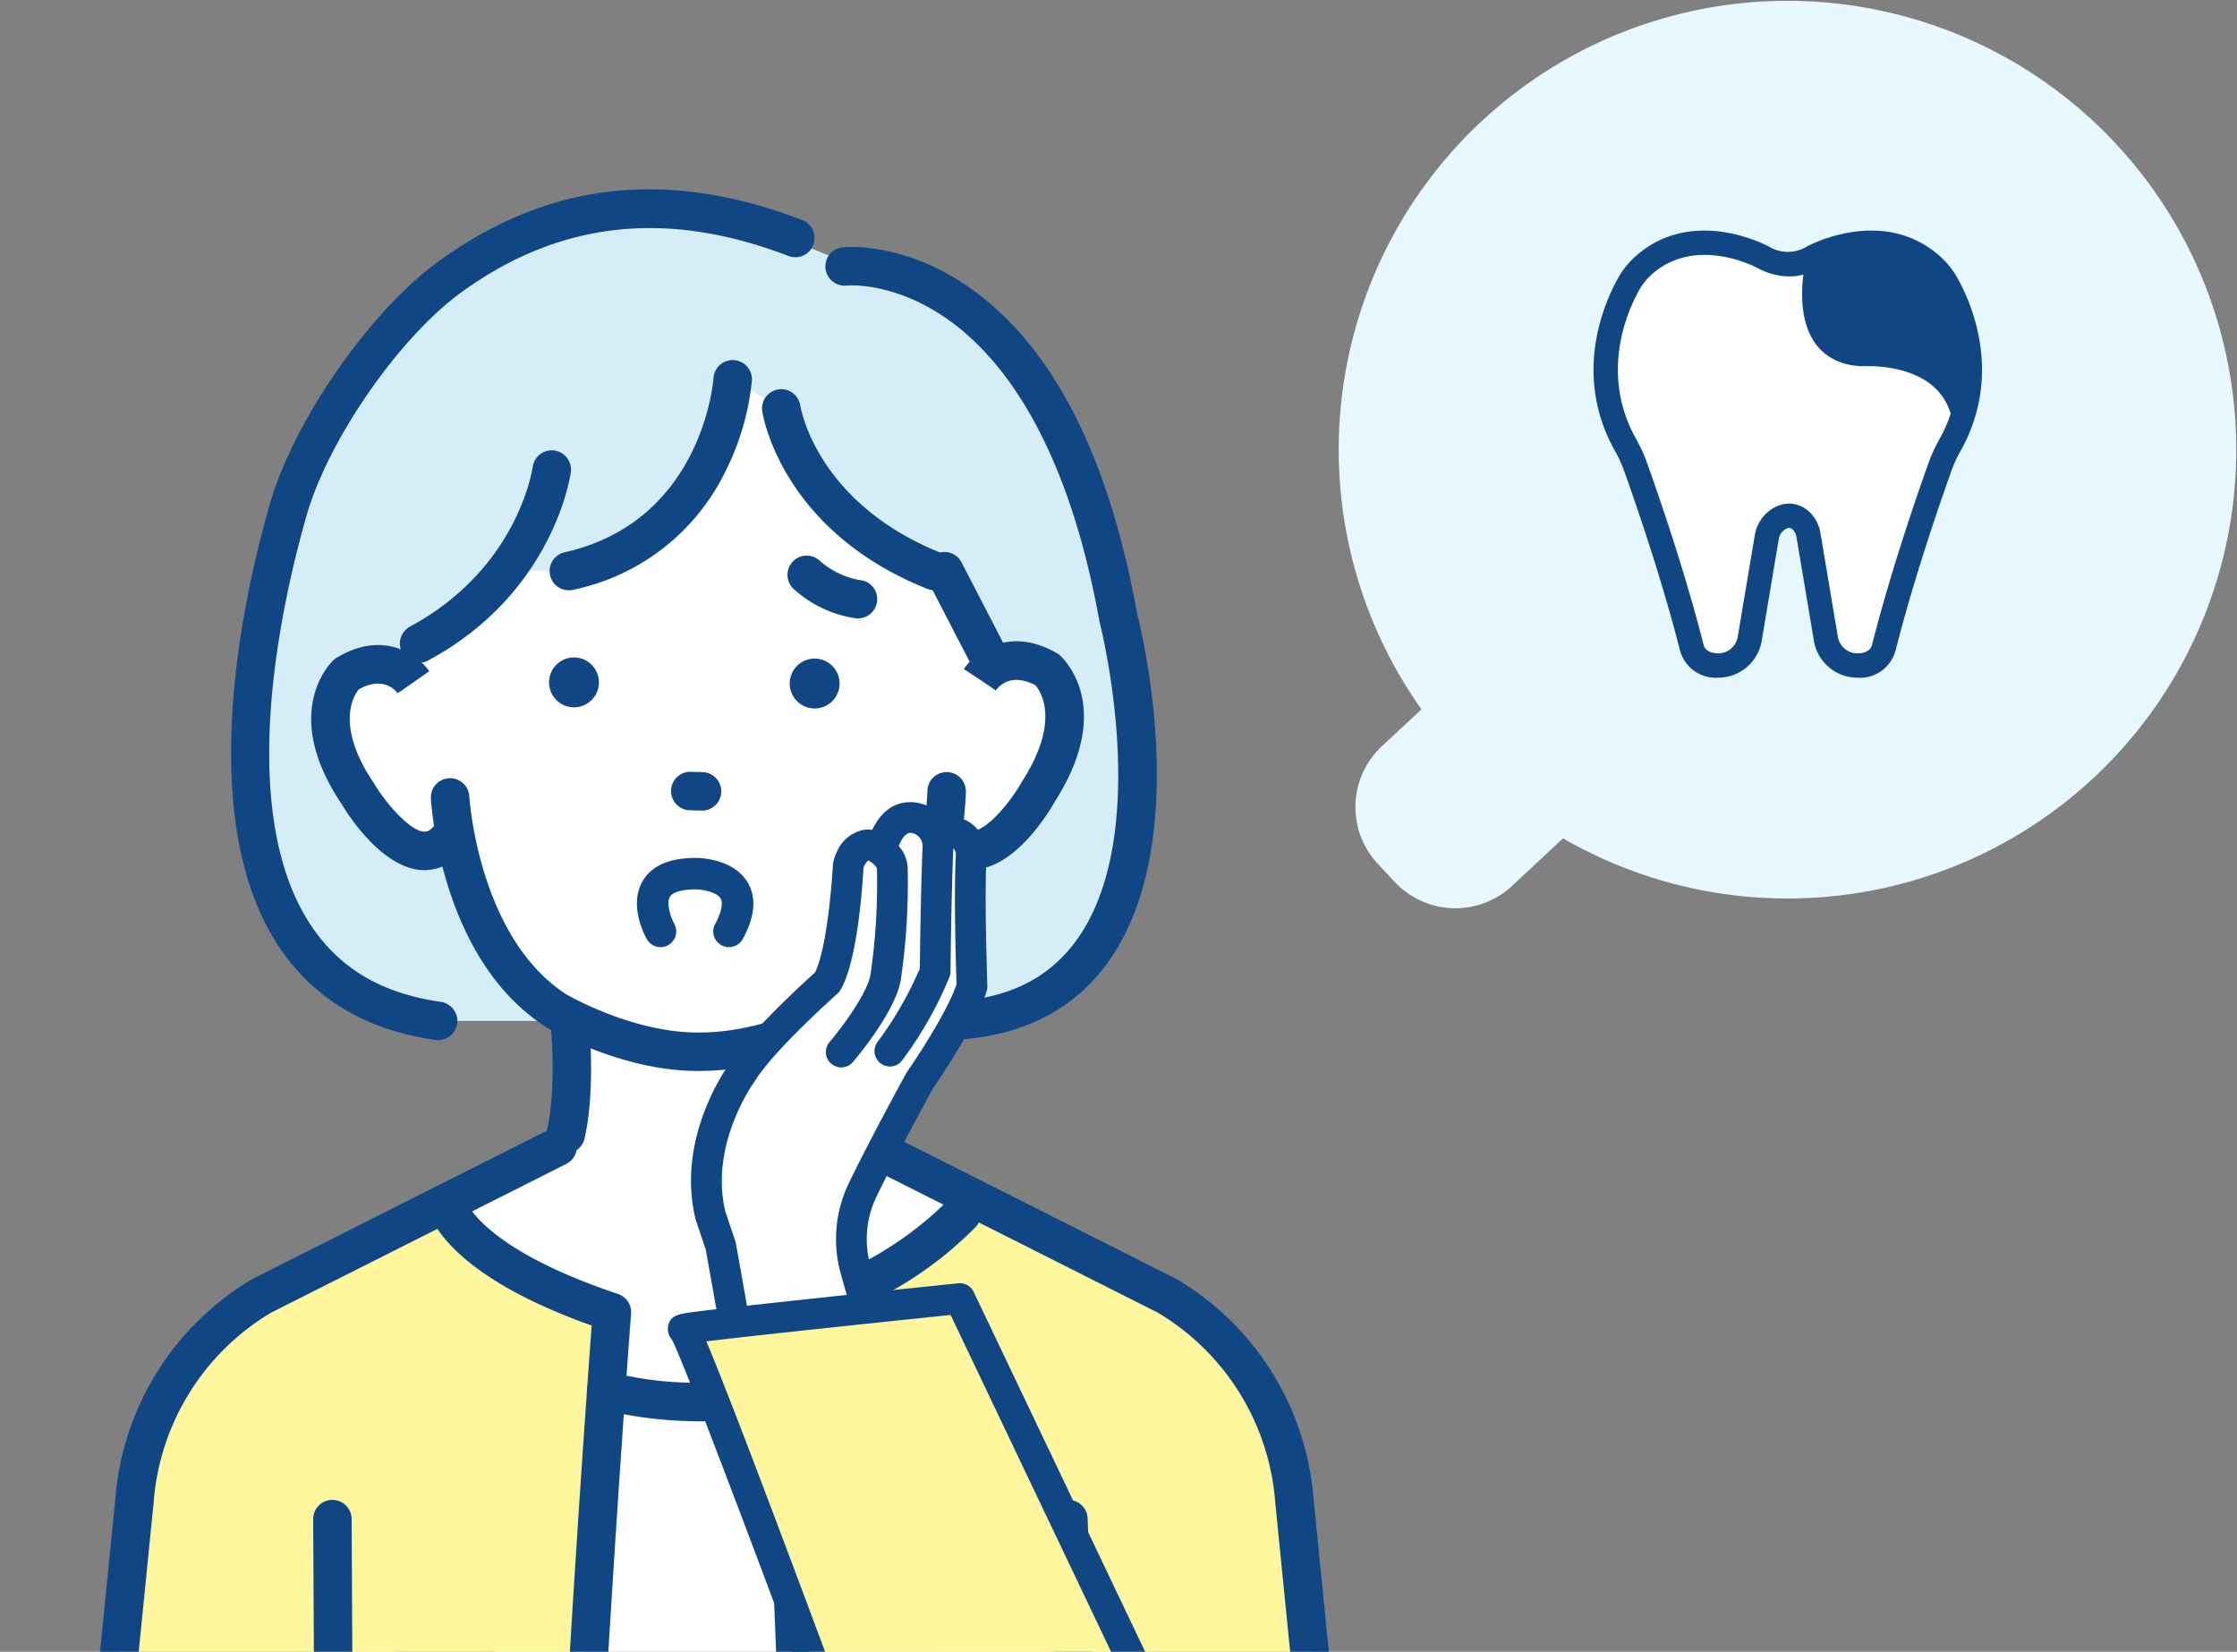
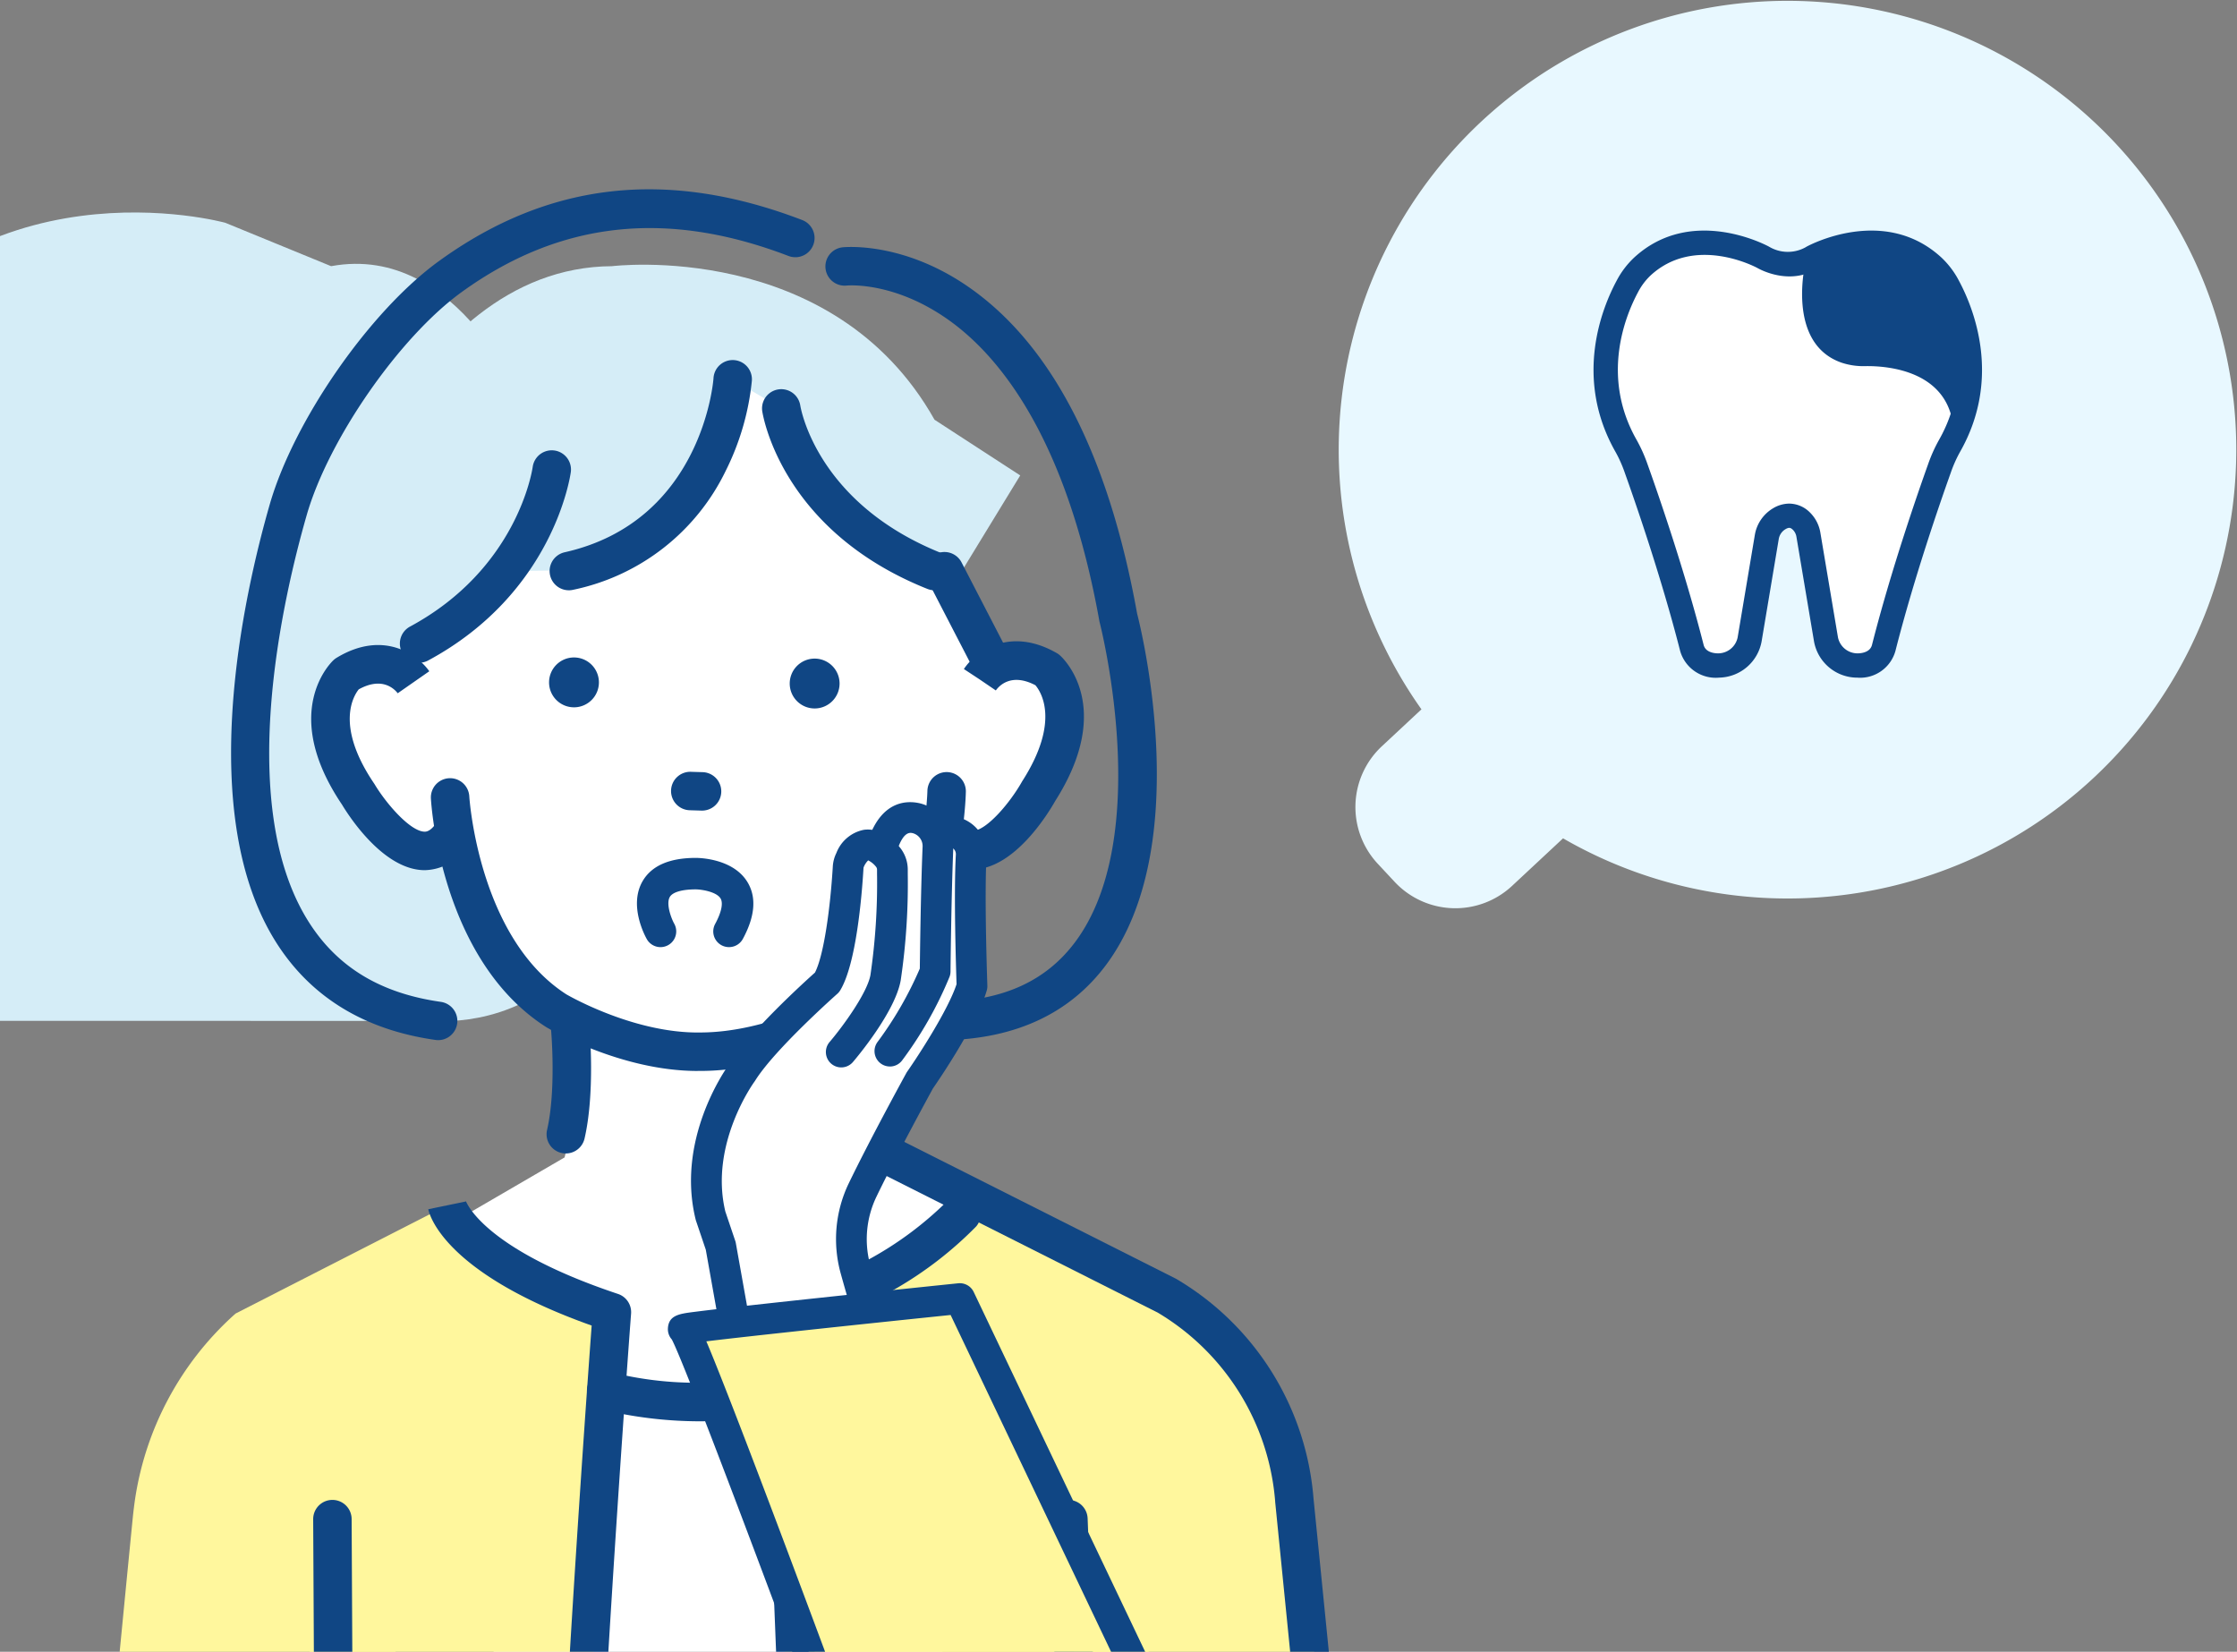
<svg xmlns="http://www.w3.org/2000/svg" width="242.319" height="178.902" viewBox="0 0 242.319 178.902">
  <rect x="0" y="0" width="242.319" height="178.902" fill="#808080" stroke="none" />
  <defs>
    <clipPath id="clip-path">
      <rect id="長方形_2002" data-name="長方形 2002" width="158.66" height="176.339" fill="none" />
    </clipPath>
    <clipPath id="clip-path-2">
      <rect id="長方形_2008" data-name="長方形 2008" width="42.086" height="48.421" fill="none" />
    </clipPath>
  </defs>
  <g id="グループ_816" data-name="グループ 816" transform="translate(-213.5 -4214.437)">
    <g id="グループ_639" data-name="グループ 639" transform="translate(213.5 4217)">
      <g id="グループ_615" data-name="グループ 615" clip-path="url(#clip-path)">
        <path id="パス_2393" data-name="パス 2393" d="M141.627,258.516s1.886,16.065,0,23.248l-12.118,7.05,22.46,43.048,33.219-39.832,1.536-3.8-13.04-7.907a88,88,0,0,1,1.272-17.159l-20.6-7.327Z" transform="translate(-80.47 -158.966)" fill="#fff" />
        <path id="パス_2394" data-name="パス 2394" d="M140.648,426.481l.741-40.152s27.708,4.581,47.066-1.636l1.378,42.018Z" transform="translate(-87.391 -239.028)" fill="#fff" />
        <path id="パス_2395" data-name="パス 2395" d="M262.527,418.736l-4.81-43.458-37.488-3.42,2.142,46.878Z" transform="translate(-136.839 -231.054)" fill="#fff79d" />
-         <path id="パス_2396" data-name="パス 2396" d="M91.751,141.573H148.47s37.8,3.11,9.437-66.372c0,0-7.076-17.95-21.034-15.373l-11.462-4.7s-27.578-7.625-42.768,17c0,0-23.779,45.089-2.552,63.571,0,0,6.754,5.868,11.659,5.868" transform="translate(-44.287 -33.562)" fill="#d5edf7" />
+         <path id="パス_2396" data-name="パス 2396" d="M91.751,141.573s37.8,3.11,9.437-66.372c0,0-7.076-17.95-21.034-15.373l-11.462-4.7s-27.578-7.625-42.768,17c0,0-23.779,45.089-2.552,63.571,0,0,6.754,5.868,11.659,5.868" transform="translate(-44.287 -33.562)" fill="#d5edf7" />
        <path id="パス_2397" data-name="パス 2397" d="M67.8,398.357l-12.422-26.72,24.363-24.29s-11.869-4.812-11.941-9.318L44.893,349.739a33.576,33.576,0,0,0-10.937,20.418q-.1.728-.18,1.479c-.452,4.518-1.448,14.791-2.6,26.72Z" transform="translate(-19.371 -210.033)" fill="#fff79d" />
        <path id="パス_2398" data-name="パス 2398" d="M282.805,399.465l-4.565-32.687c-1.256-5.383-6.258-12.758-10.945-15.688l-20.82-10.246L223.49,351.352l31.29,27.033.82,21.027Z" transform="translate(-138.865 -211.782)" fill="#fff79d" />
        <path id="パス_2399" data-name="パス 2399" d="M116.321,410.354l2.588-48.468L108.836,358.4,88.761,378.247l-4.072,32.7Z" transform="translate(-52.622 -222.692)" fill="#fff79d" />
        <path id="パス_2400" data-name="パス 2400" d="M174,124.04a13.356,13.356,0,0,0-8.439-4.736l-8.726-14.783L138.668,83.954l-8.87,16.83-12.652-5.37-6.865,12.669L104.1,123.5s-4.451-6.99-7.866,2.843c0,0-4.592,6.621,8.382,15.351,0,0,2.886-.317,3.728-1.848,0,0,5.1,25.56,26.4,24.73,26.863,1.364,26.863-24.749,26.863-24.749.882,1.509,3.957,2.6,3.957,2.6C179.464,133.447,174,124.04,174,124.04" transform="translate(-59.304 -52.165)" fill="#fff" />
-         <path id="パス_2401" data-name="パス 2401" d="M232.94,159c-.049,0-.1,0-.149-.005a12.637,12.637,0,0,1-6.709-3.1,2.083,2.083,0,1,1,2.667-3.2,8.825,8.825,0,0,0,4.362,2.145,2.071,2.071,0,0,1,1.917,2.223A2.094,2.094,0,0,1,232.94,159" transform="translate(-140.01 -94.581)" fill="#104684" />
        <path id="パス_2402" data-name="パス 2402" d="M228.671,187.03h0a2.7,2.7,0,1,1,2.662-2.731,2.7,2.7,0,0,1-2.662,2.731" transform="translate(-140.388 -112.86)" fill="#104684" />
        <path id="パス_2403" data-name="パス 2403" d="M159.825,186.7h0a2.7,2.7,0,1,1,2.661-2.731,2.7,2.7,0,0,1-2.661,2.731" transform="translate(-97.61 -112.654)" fill="#104684" />
        <path id="パス_2404" data-name="パス 2404" d="M195.436,218.2h-.064l-1.251-.038a2.083,2.083,0,1,1,.125-4.163l1.251.037a2.083,2.083,0,0,1-.061,4.164" transform="translate(-119.362 -132.966)" fill="#104684" />
        <path id="パス_2405" data-name="パス 2405" d="M249.234,149.781a2.083,2.083,0,0,1-.056-4.164c6.276-.171,10.843-2.274,13.962-6.43,8.606-11.466,2.744-34.4,2.684-34.631-.014-.052-.026-.106-.036-.159-3.591-19.988-10.914-28.806-16.425-32.683-5.832-4.1-10.768-3.678-10.976-3.659a2.083,2.083,0,0,1-.443-4.142c.261-.028,6.445-.647,13.507,4.179,9.1,6.218,15.3,18.159,18.424,35.49.474,1.844,6.227,25.265-3.4,38.1-3.877,5.17-9.659,7.895-17.185,8.1h-.058" transform="translate(-146.699 -39.687)" fill="#104684" />
        <path id="パス_2406" data-name="パス 2406" d="M158.448,297.624a2.084,2.084,0,0,1-2.031-2.552c1-4.334.446-10.681.44-10.744a2.083,2.083,0,0,1,4.148-.376c.026.286.624,7.069-.53,12.06a2.084,2.084,0,0,1-2.027,1.613" transform="translate(-97.156 -175.256)" fill="#104684" />
-         <path id="パス_2407" data-name="パス 2407" d="M240.413,294.953a2.084,2.084,0,0,1-2.027-1.613c-1.148-4.965-.627-13.282-.6-13.633a2.083,2.083,0,0,1,4.156.269c0,.08-.5,8.06.506,12.425a2.085,2.085,0,0,1-2.031,2.552" transform="translate(-147.66 -172.585)" fill="#104684" />
        <path id="パス_2408" data-name="パス 2408" d="M88.544,139.535a2.1,2.1,0,0,1-.295-.021c-7.606-1.077-13.365-4.557-17.115-10.342-9.086-14.015-3.615-37.991-.841-47.648,2.617-9.111,10.835-20.935,18.318-26.358,11.876-8.606,24.765-10.059,39.4-4.442a2.083,2.083,0,0,1-1.492,3.889c-13.22-5.072-24.822-3.788-35.469,3.927C84.33,63.413,76.655,74.466,74.3,82.674c-2.616,9.109-7.822,31.655.332,44.233,3.109,4.8,7.755,7.57,14.2,8.484a2.083,2.083,0,0,1-.29,4.145" transform="translate(-41.078 -29.441)" fill="#104684" />
        <path id="パス_2409" data-name="パス 2409" d="M152.152,246.4c-8.328,0-16.039-4.538-16.369-4.734l-.056-.035c-11.358-7.267-12.42-24.032-12.46-24.742a2.082,2.082,0,0,1,4.158-.232c.009.151.994,15.321,10.513,21.444.457.264,7.518,4.28,14.617,4.13,7.08-.041,13.962-3.78,14.6-4.132,9.529-6.312,9.892-21.895,9.895-22.052a2.083,2.083,0,0,1,4.165.061c-.011.732-.387,18-11.831,25.51-.033.022-.067.042-.1.062-.33.191-8.18,4.667-16.669,4.715-.152,0-.305,0-.457,0" transform="translate(-76.59 -132.967)" fill="#104684" />
-         <path id="パス_2410" data-name="パス 2410" d="M27.571,386.613a2.057,2.057,0,0,1-.21-.011,2.082,2.082,0,0,1-1.865-2.279l2.841-28.406A30.384,30.384,0,0,1,43.16,332.192c.04-.024.081-.046.122-.067l31.99-16.114a2.083,2.083,0,1,1,1.874,3.72L45.219,335.813a26.218,26.218,0,0,0-12.732,20.454c0,.014,0,.029,0,.043l-2.843,28.428a2.083,2.083,0,0,1-2.07,1.875" transform="translate(-15.835 -196.214)" fill="#104684" />
        <path id="パス_2411" data-name="パス 2411" d="M294.538,386.613a2.083,2.083,0,0,1-2.07-1.875l-2.843-28.428c0-.014,0-.029,0-.043a26.218,26.218,0,0,0-12.732-20.454l-31.927-16.081a2.083,2.083,0,0,1,1.874-3.72l31.991,16.114c.041.021.082.043.122.067a30.387,30.387,0,0,1,14.823,23.725l2.84,28.406a2.085,2.085,0,0,1-2.075,2.29" transform="translate(-151.495 -196.214)" fill="#104684" />
        <path id="パス_2412" data-name="パス 2412" d="M91.814,451.748a2.083,2.083,0,0,1-2.083-2.072L89.6,424.36a2.083,2.083,0,0,1,2.072-2.093h.011a2.082,2.082,0,0,1,2.082,2.072l.128,25.316a2.082,2.082,0,0,1-2.072,2.093Z" transform="translate(-55.675 -262.375)" fill="#104684" />
        <path id="パス_2413" data-name="パス 2413" d="M303.23,452.087a2.083,2.083,0,0,1-2.08-2l-1-25.656a2.082,2.082,0,1,1,4.162-.162l1,25.656a2.083,2.083,0,0,1-2,2.162l-.083,0" transform="translate(-186.497 -262.374)" fill="#104684" />
        <path id="パス_2414" data-name="パス 2414" d="M139.287,398.959q-.059,0-.118,0a2.082,2.082,0,0,1-1.963-2.2c1.224-21.872,2.606-41.021,3.015-46.556-15.823-5.624-17.549-11.88-17.7-12.6l4.079-.842a.565.565,0,0,0-.021-.09c.016.051,1.727,5.18,16.494,10.106a2.082,2.082,0,0,1,1.418,2.133c-.017.22-1.683,22.245-3.129,48.077a2.083,2.083,0,0,1-2.077,1.966" transform="translate(-76.13 -209.194)" fill="#104684" />
        <path id="パス_2415" data-name="パス 2415" d="M222.029,397.775a2.083,2.083,0,0,1-2.08-2c-.941-25.292-1.947-47.8-1.957-48.023a2.083,2.083,0,0,1,1.619-2.124,37.561,37.561,0,0,0,18.459-10.03,2.083,2.083,0,0,1,3.127,2.751,40.673,40.673,0,0,1-18.967,10.919c.251,5.716,1.091,25.047,1.883,46.351a2.082,2.082,0,0,1-2,2.159l-.078,0" transform="translate(-135.447 -208.084)" fill="#104684" />
        <path id="パス_2416" data-name="パス 2416" d="M180.045,390.944a45.356,45.356,0,0,1-10.545-1.279,2.082,2.082,0,1,1,.976-4.049,37.808,37.808,0,0,0,18.237.073,2.083,2.083,0,1,1,1.063,4.027,38.122,38.122,0,0,1-9.731,1.227" transform="translate(-104.327 -239.566)" fill="#104684" />
        <path id="パス_2417" data-name="パス 2417" d="M136.5,81.412s-1.671,18.3-17.42,20.636l-7.374.079-12.708,9.7-7.045-9.7s9.052-32.9,31.469-33.02c0,0,23.922-2.964,34.943,16.631l9.282,6.032-6.328,10.358s-18.422-6.9-19.559-17.648Z" transform="translate(-57.133 -42.84)" fill="#d5edf7" />
        <path id="パス_2418" data-name="パス 2418" d="M269.765,201.373a5.685,5.685,0,0,1-4.717-2.745,2.082,2.082,0,1,1,3.4-2.408c.723,1.021,1.211,1,1.371.987,1.56-.081,4.1-3.149,5.326-5.333.019-.034.04-.069.061-.1,4.128-6.458,1.98-9.674,1.4-10.355-2.624-1.373-3.939.076-4.287.566l-1.721-1.173-1.739-1.145c1.239-1.881,4.936-4.663,10.06-1.729a2.033,2.033,0,0,1,.336.239c.251.219,6.054,5.477-.509,15.79-.745,1.318-4.3,7.167-8.707,7.4-.089,0-.18.007-.273.007" transform="translate(-164.448 -109.766)" fill="#104684" />
        <path id="パス_2419" data-name="パス 2419" d="M101.332,202.121l-.14,0c-4.385-.119-8.061-5.823-8.835-7.11-6.779-10.055-1.149-15.421-.906-15.644a2.056,2.056,0,0,1,.33-.248c5.015-3.04,8.759-.375,10.038,1.459L98.4,182.96l.019.027c-.356-.473-1.688-1.865-4.242-.448-.555.691-2.586,3.918,1.657,10.183.023.033.044.067.065.1,1.273,2.124,3.859,5.091,5.4,5.131.156,0,.635.017,1.321-1a2.083,2.083,0,1,1,3.457,2.323,5.624,5.624,0,0,1-4.752,2.847" transform="translate(-55.317 -110.437)" fill="#104684" />
        <path id="パス_2420" data-name="パス 2420" d="M159.307,121.246a2.083,2.083,0,0,1-.454-4.115c14.961-3.358,16.115-18.662,16.125-18.816a2.083,2.083,0,1,1,4.156.267,27.987,27.987,0,0,1-2.843,9.753,23.7,23.7,0,0,1-16.526,12.861,2.093,2.093,0,0,1-.458.051" transform="translate(-97.692 -59.876)" fill="#104684" />
        <path id="パス_2421" data-name="パス 2421" d="M236.676,126.28a2.072,2.072,0,0,1-.772-.149c-15.778-6.3-17.812-18.747-17.891-19.273a2.083,2.083,0,0,1,4.118-.626c.073.457,1.871,10.66,15.318,16.031a2.083,2.083,0,0,1-.773,4.017" transform="translate(-135.448 -64.91)" fill="#104684" />
        <path id="パス_2422" data-name="パス 2422" d="M116.473,145.01a2.083,2.083,0,0,1-.989-3.916c11.6-6.251,13.238-16.877,13.3-17.326a2.083,2.083,0,0,1,4.127.565c-.072.532-1.919,13.137-15.453,20.428a2.07,2.07,0,0,1-.986.25" transform="translate(-71.075 -75.789)" fill="#104684" />
        <path id="パス_2423" data-name="パス 2423" d="M271.977,165.346a2.082,2.082,0,0,1-1.851-1.126l-5.23-10.108a2.083,2.083,0,0,1,3.7-1.914l5.23,10.108a2.083,2.083,0,0,1-1.848,3.04" transform="translate(-164.448 -93.868)" fill="#104684" />
        <path id="パス_2424" data-name="パス 2424" d="M205.959,254.684c2.278-3.643,9.2-9.758,9.2-9.758,1.826-3.015,2.3-12.839,2.3-12.839,1.162-2.791,2.7-2.192,3.709-1.313V230.1c1.906-5.77,6.074-1.507,6.074-1.507-.079.732-.142,1.67-.192,2.717l1.331-2.717a3.035,3.035,0,0,1,2.474,1.449c-.415,3.883,0,15.313,0,15.313-1.06,3.63-5.657,10.2-5.657,10.2s-8.03,14.613-8.03,16.418c0,0,5.838,23.987,13.916,36.01H209.791l-6.156-34.516-1.1-3.25c-2.028-8.233,3.423-15.534,3.423-15.534" transform="translate(-125.564 -141.092)" fill="#fff" />
        <path id="パス_2425" data-name="パス 2425" d="M207.053,311.785a1.692,1.692,0,0,0,.294-.026,1.664,1.664,0,0,0,1.346-1.931l-6.156-34.516a1.639,1.639,0,0,0-.062-.241L201.4,271.89c-1.763-7.316,3.109-14.01,3.159-14.077.026-.035.052-.074.075-.111,2.123-3.4,8.824-9.333,8.891-9.393a1.67,1.67,0,0,0,.321-.385c1.73-2.857,2.337-10.186,2.517-13.205a.489.489,0,0,1,.047-.187,2.2,2.2,0,0,1,.461-.679,2.461,2.461,0,0,1,.836.676.486.486,0,0,1,.125.334l0,.407a68.613,68.613,0,0,1-.715,11c-.342,1.908-2.9,5.467-4.429,7.263a1.664,1.664,0,1,0,2.533,2.16c.465-.546,4.562-5.427,5.173-8.834a71.174,71.174,0,0,0,.766-11.557l0-.406a3.816,3.816,0,0,0-.974-2.585c-1.506-1.682-2.885-1.89-3.778-1.768a4.017,4.017,0,0,0-2.983,2.517,3.792,3.792,0,0,0-.385,1.462c-.264,4.425-.96,9.6-1.932,11.483-1.213,1.086-7.061,6.4-9.263,9.879-.577.8-5.777,8.279-3.662,16.869.011.045.024.09.039.135l1.059,3.131,6.134,34.393a1.665,1.665,0,0,0,1.637,1.373" transform="translate(-122.828 -143.229)" fill="#104684" />
        <path id="パス_2426" data-name="パス 2426" d="M250.542,251.317a1.662,1.662,0,0,0,1.33-.663,41.529,41.529,0,0,0,5.141-9.067,1.663,1.663,0,0,0,.1-.55c0-.08.079-8.011.3-13.357a4.8,4.8,0,0,0-3.471-4.834c-1.228-.33-4.244-.6-5.765,4a1.664,1.664,0,0,0,3.161,1.044c.7-2.113,1.428-1.916,1.739-1.832a1.45,1.45,0,0,1,1.01,1.483c-.2,4.813-.281,11.68-.3,13.17a39.493,39.493,0,0,1-4.572,7.937,1.665,1.665,0,0,0,1.328,2.666" transform="translate(-154.15 -138.365)" fill="#104684" />
        <path id="パス_2427" data-name="パス 2427" d="M254.129,309.406a1.664,1.664,0,0,0,1.38-2.593c-6-8.924-10.827-24.99-12.626-31.483a10.6,10.6,0,0,1,.67-7.442c2.192-4.536,5.684-10.926,6.105-11.7.549-.793,4.765-6.941,5.837-10.615a1.651,1.651,0,0,0,.066-.527c0-.095-.34-9.513-.091-13.994a4.1,4.1,0,0,0-3.631-4.349c-.123-.013-.251-.02-.382-.023a1.664,1.664,0,1,0-.064,3.328c.037,0,.074,0,.109.006a.8.8,0,0,1,.645.853c-.236,4.24.022,12.366.078,14.016-.922,2.81-4.147,7.756-5.347,9.472a1.572,1.572,0,0,0-.095.152c-.038.07-3.865,7.039-6.227,11.927a13.92,13.92,0,0,0-.881,9.779c2.287,8.26,7.028,23.458,13.071,32.451a1.662,1.662,0,0,0,1.383.736" transform="translate(-148.607 -140.85)" fill="#104684" />
        <path id="パス_2428" data-name="パス 2428" d="M245.519,406.862l-20.1-42.175s-30.709,3.159-29.946,3.325,17,44.145,17,44.145Z" transform="translate(-121.448 -226.598)" fill="#fff79d" />
        <path id="パス_2429" data-name="パス 2429" d="M208.176,410c-5.795-15.7-15.339-41.128-16.688-43.623a1.664,1.664,0,0,1-.421-1.2c.079-1.422,1.252-1.575,2.738-1.768.786-.1,1.937-.241,3.421-.411,2.49-.285,5.959-.666,10.311-1.131,7.406-.791,14.906-1.563,14.981-1.571a1.667,1.667,0,0,1,1.673.939l20.1,42.175a1.664,1.664,0,0,1-1.239,2.359L210,411.069a1.692,1.692,0,0,1-.264.021A1.665,1.665,0,0,1,208.176,410m13.515-46.271c-9.16.945-21.556,2.258-26.462,2.855.5,1.168,1.182,2.868,2.04,5.054,1.444,3.675,3.4,8.785,5.815,15.188,3.287,8.718,6.548,17.515,7.741,20.737l29.5-4.727ZM192.344,366.9h0m0,0c-.054-.014-.107-.03-.159-.048a1.564,1.564,0,0,0,.159.048" transform="translate(-118.717 -223.866)" fill="#104684" />
        <path id="パス_2431" data-name="パス 2431" d="M192.188,248.29a1.7,1.7,0,0,1-1.5-2.515c.671-1.24.885-2.242.587-2.747-.43-.728-2.033-.986-2.7-.992-1.473,0-2.5.3-2.8.818-.435.738.145,2.3.476,2.9a1.7,1.7,0,0,1-2.971,1.668c-.207-.367-1.98-3.663-.449-6.285.972-1.665,2.909-2.51,5.756-2.51.413,0,4.08.075,5.616,2.652.972,1.63.8,3.688-.515,6.117a1.7,1.7,0,0,1-1.5.894" transform="translate(-113.217 -148.271)" fill="#104684" />
      </g>
    </g>
    <g id="グループ_634" data-name="グループ 634" transform="translate(358.5 4214.437)">
      <path id="合体_4" data-name="合体 4" d="M6.069,95.51,4.241,93.55a9,9,0,0,1,.445-12.721l4.291-4A48.613,48.613,0,1,1,24.315,90.8l-5.526,5.153A9,9,0,0,1,6.069,95.51Z" fill="#e8f8ff" />
      <g id="グループ_628" data-name="グループ 628" transform="translate(27.617 24.975)">
        <g id="グループ_627" data-name="グループ 627" clip-path="url(#clip-path-2)">
          <path id="パス_2635" data-name="パス 2635" d="M27.4,6.624s7.549-4.106,13.088,1.005A8.2,8.2,0,0,1,42.133,9.82c1.46,2.73,4.35,9.807.107,17.249a15.4,15.4,0,0,0-1.1,2.463c-1.208,3.378-4.009,11.477-6.024,19.4a2.733,2.733,0,0,1-2.917,1.9A3.473,3.473,0,0,1,28.864,48l-1.9-11.3a2.674,2.674,0,0,0-.739-1.48,1.852,1.852,0,0,0-2.464-.256,2.839,2.839,0,0,0-1.308,1.964L20.6,48a3.473,3.473,0,0,1-3.341,2.833,2.733,2.733,0,0,1-2.917-1.9c-2.015-7.925-4.815-16.024-6.023-19.4a15.431,15.431,0,0,0-1.1-2.463C2.98,19.627,5.869,12.55,7.329,9.82A8.2,8.2,0,0,1,8.971,7.629C14.51,2.518,22.059,6.624,22.059,6.624s2.832,1.7,5.344,0" transform="translate(-3.688 -3.732)" fill="#fff" />
          <path id="パス_2636" data-name="パス 2636" d="M28.627,48.421l-.145,0a4.767,4.767,0,0,1-4.6-3.93l-1.9-11.3a1.389,1.389,0,0,0-.364-.76c-.254-.25-.421-.338-.856-.072a1.527,1.527,0,0,0-.7,1.059L18.207,44.489a4.767,4.767,0,0,1-4.6,3.93,4.006,4.006,0,0,1-4.226-2.894C7.358,37.584,4.518,29.395,3.39,26.243a14.025,14.025,0,0,0-1-2.255C-2.18,15.97.931,8.365,2.481,5.468A9.431,9.431,0,0,1,4.391,2.93C10.551-2.754,18.657,1.55,19,1.736l.048.027a3.962,3.962,0,0,0,3.931.039,1.186,1.186,0,0,1,.108-.066c.342-.186,8.447-4.491,14.608,1.194A9.434,9.434,0,0,1,39.6,5.468c1.55,2.9,4.661,10.5.09,18.52a14.046,14.046,0,0,0-1,2.255c-1.128,3.153-3.968,11.342-5.987,19.283a3.972,3.972,0,0,1-4.081,2.9M21.2,29.571a3.2,3.2,0,0,1,2.263.982,3.975,3.975,0,0,1,1.114,2.2l1.9,11.3a2.16,2.16,0,0,0,2.078,1.736c.225.006,1.379-.01,1.608-.912,2.046-8.05,4.919-16.333,6.06-19.521a16.539,16.539,0,0,1,1.191-2.671c3.921-6.879,1.219-13.465-.125-15.977a6.85,6.85,0,0,0-1.374-1.845C31.324.631,24.977,3.722,24.387,4.024c-3.017,1.984-6.261.243-6.657.016C17.315,3.82,10.883.52,6.175,4.863A6.855,6.855,0,0,0,4.8,6.708c-1.344,2.513-4.046,9.1-.125,15.977a16.558,16.558,0,0,1,1.191,2.672c1.14,3.187,4.013,11.47,6.06,19.52.23.9,1.385.919,1.608.912a2.161,2.161,0,0,0,2.078-1.736l1.858-11.073a4.154,4.154,0,0,1,1.92-2.868,3.463,3.463,0,0,1,1.808-.542" transform="translate(0 0)" fill="#104684" />
          <path id="パス_2637" data-name="パス 2637" d="M86.289,6.358s-2.247,8.9,3.879,11.03a7.478,7.478,0,0,0,2.579.371c2.323-.037,9.687.426,9.572,7.771,0,0,5.961-10.1-2.222-18.554,0,0-5.367-5.861-13.808-.618" transform="translate(-63.295 -3.079)" fill="#104684" />
        </g>
      </g>
    </g>
  </g>
</svg>